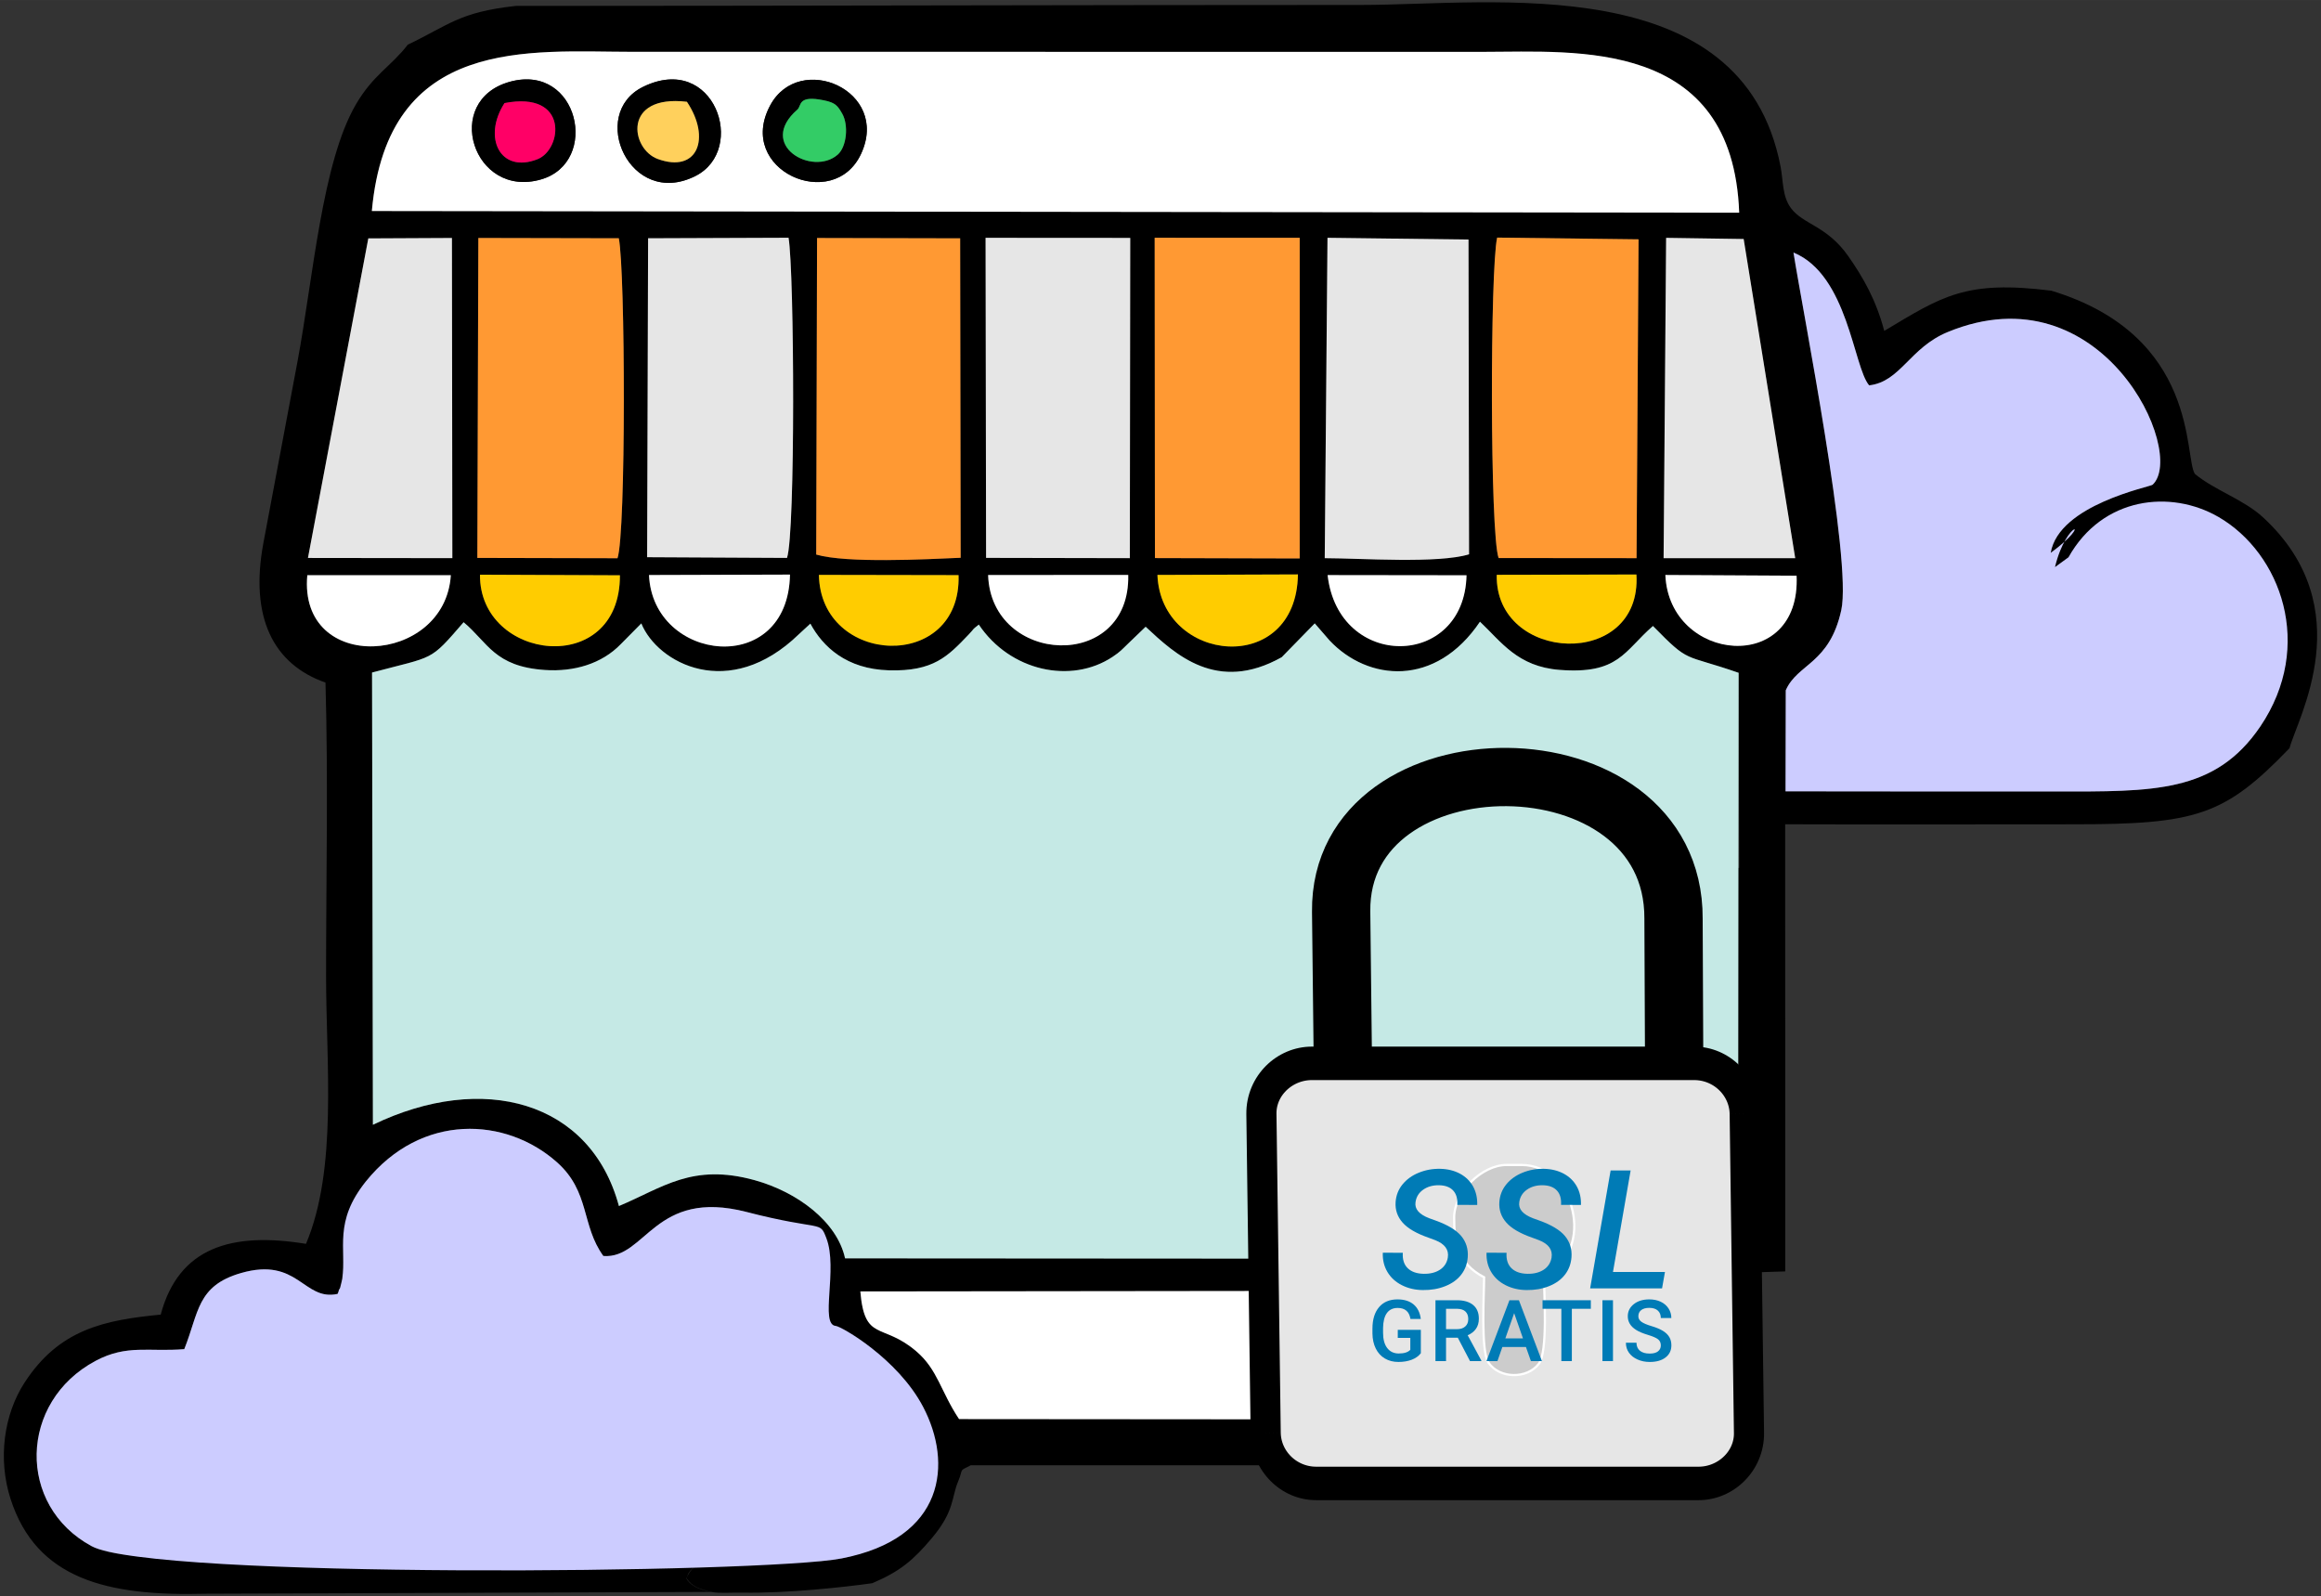
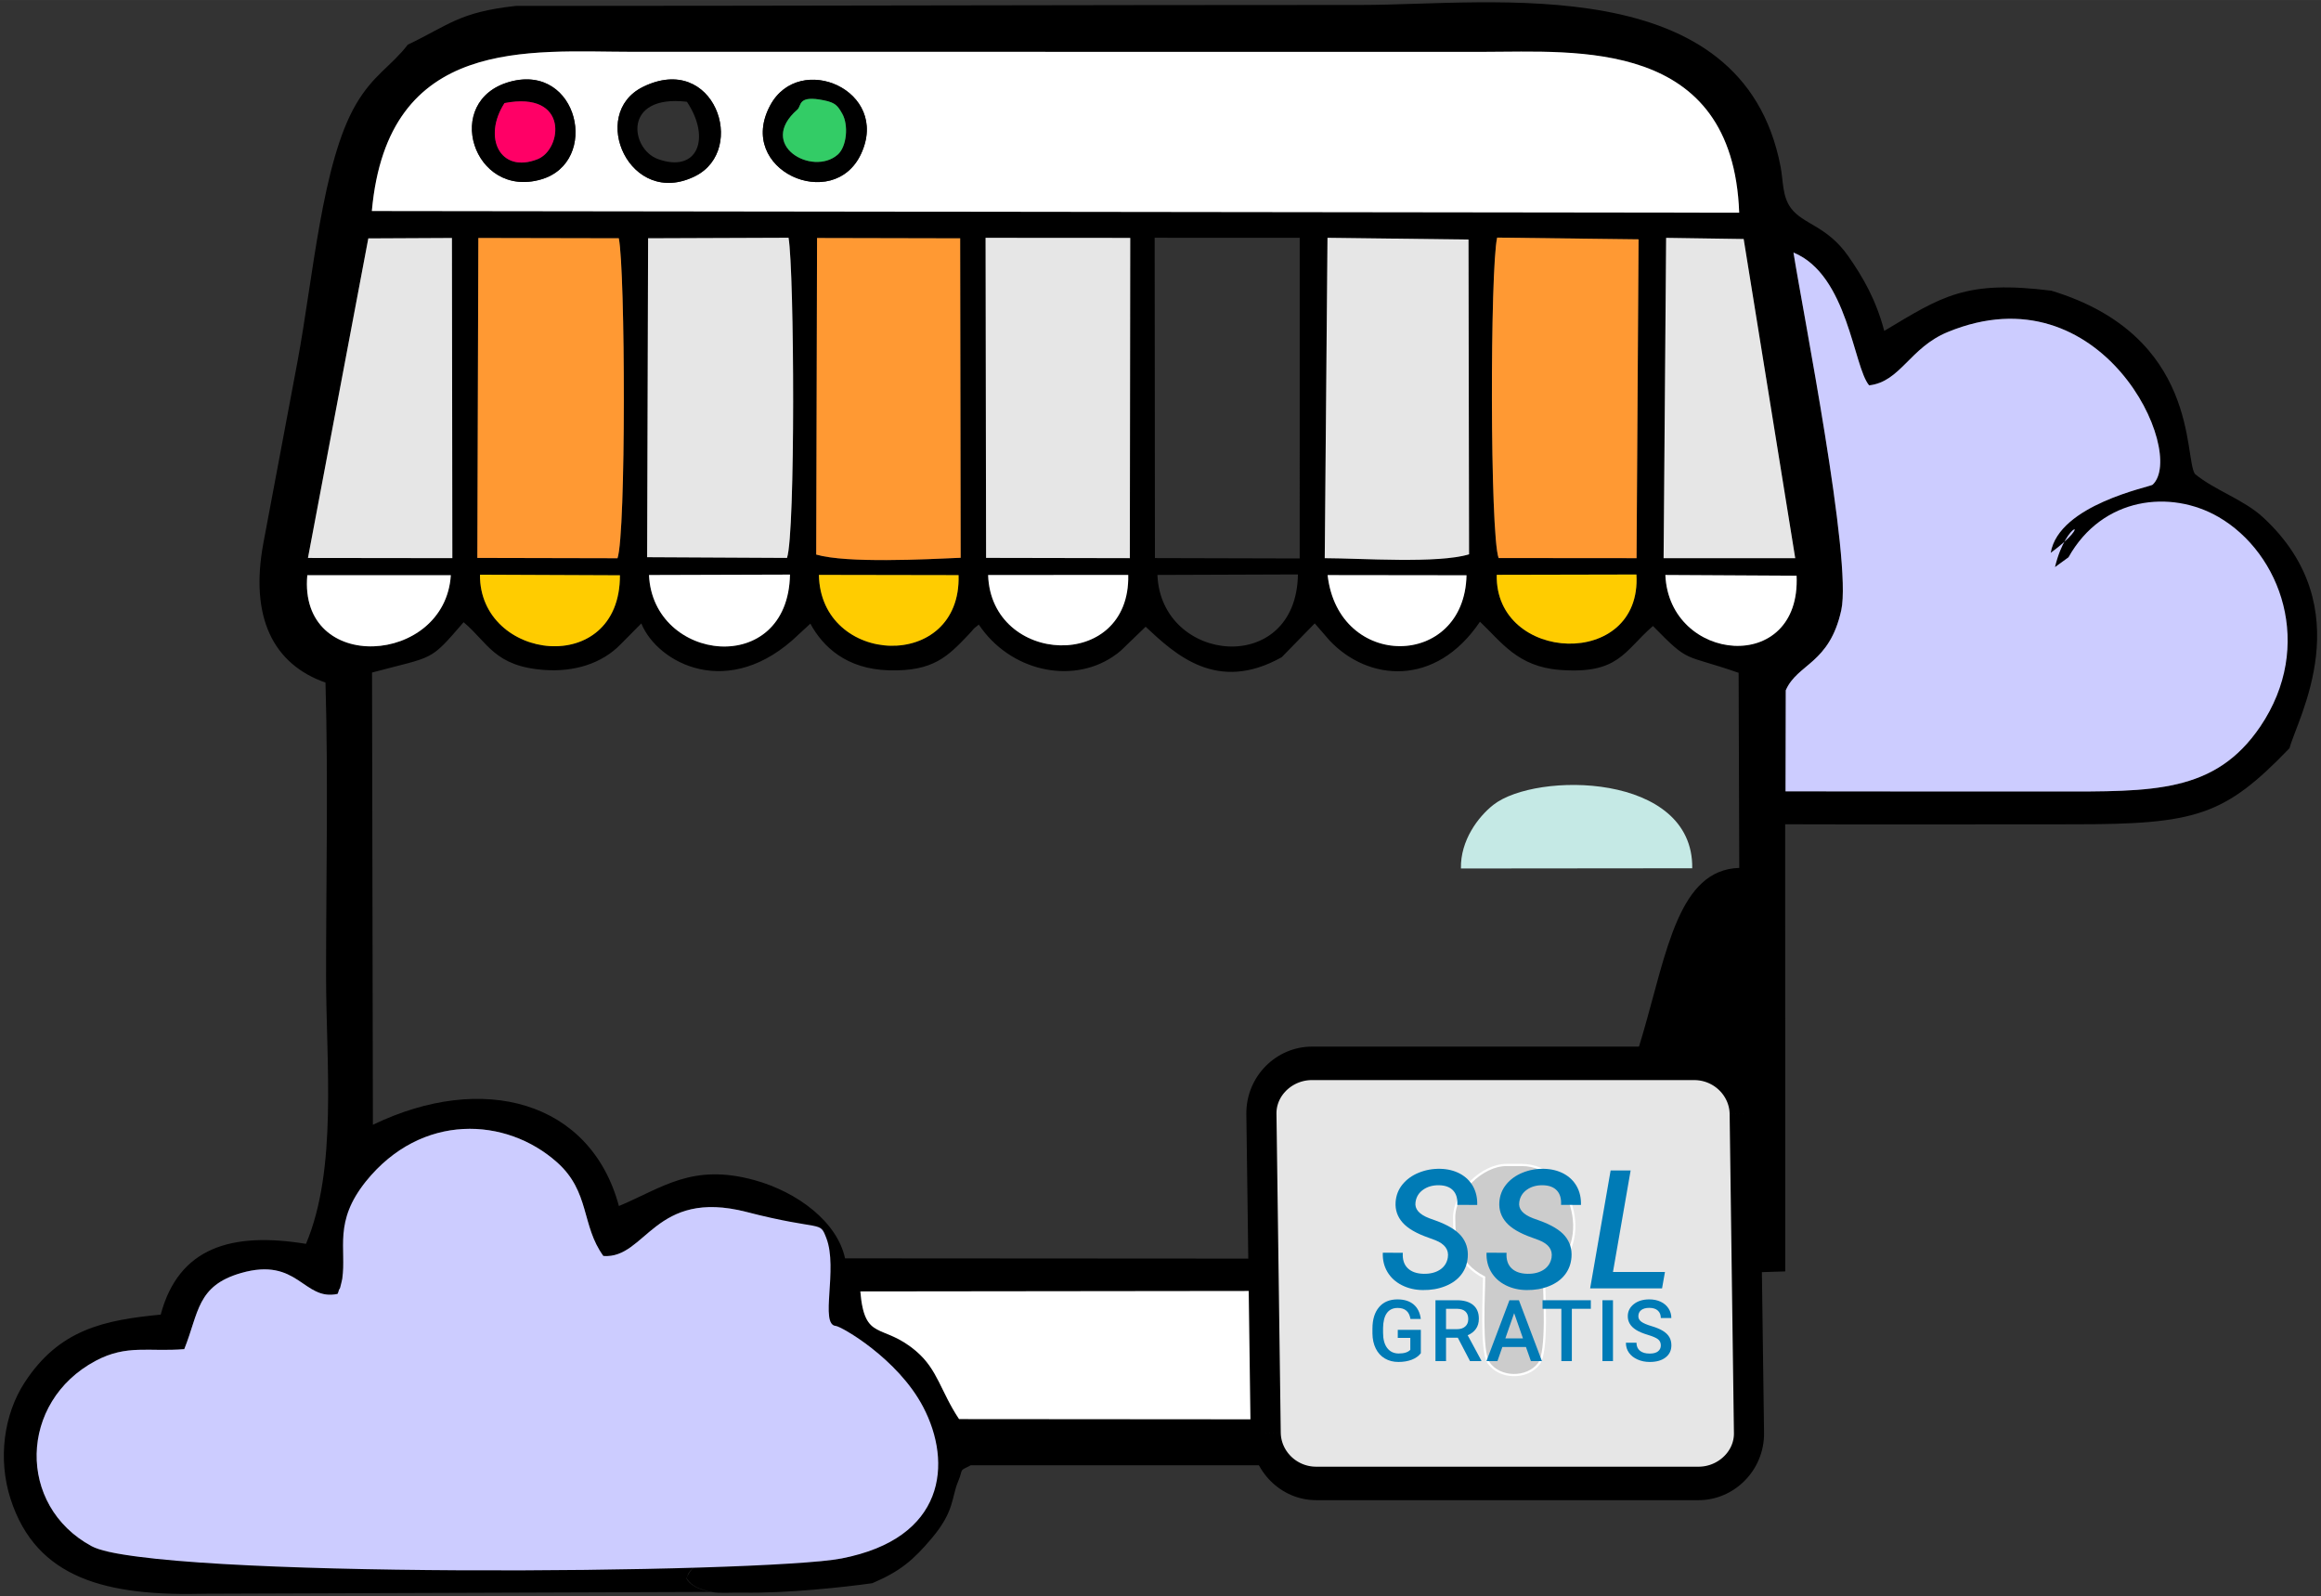
<svg xmlns="http://www.w3.org/2000/svg" xml:space="preserve" width="79.639mm" height="54.769mm" version="1.0" shape-rendering="geometricPrecision" text-rendering="geometricPrecision" image-rendering="optimizeQuality" fill-rule="evenodd" clip-rule="evenodd" viewBox="0 0 7963.94 5476.86">
  <rect x="0" y="0" width="7963.94" height="5476.86" fill="#333333" stroke="none" />
  <g id="Warstwa_x0020_1">
    <g id="_2576729268576">
      <path fill="black" d="M2952.06 4430.99l1362.24 -1.54 1.04 440.21 -1024.54 -0.78c-63.58,-95.57 -72.92,-169.49 -146.91,-232.67 -116.65,-99.62 -177.01,-30.57 -191.83,-205.22zm2108.37 -300.43c134.73,318.89 -744.72,30.17 -740.87,187.8l-1419.92 -0.9c-27.21,-125.79 -164.12,-227.86 -310.21,-268.19 -214.33,-59.17 -315.04,25.47 -465.76,88.7 -97.22,-360.94 -466.88,-460.94 -844.16,-278.8l-2.94 -1551.7c216.73,-57.7 195.84,-35.84 314.19,-172.6 83.54,69.64 105.29,152.18 279.05,163.89 99.38,6.7 194.8,-20.92 260.35,-88.75l70.35 -71.06c55.18,136.01 300.96,269.84 540.99,36.78l39.07 -35.98c42.81,79.11 123.5,156.1 269.92,160.15 152.41,4.21 201.57,-47.93 272.38,-121.88 25.81,-26.96 7.4,-12.59 35.66,-35.06 107.14,159.93 316.49,205.02 458.65,110.97 26.67,-17.65 32.36,-25.13 54.01,-46.04l59.84 -57.51c101.38,94.67 244.56,229.12 466.91,104.49l113.31 -116.04 50.93 58.74c131.91,139.99 363.61,161.7 515.99,-64.47 73.52,69.43 129.11,154 272.71,165.26 203.48,15.95 221.17,-63.89 320.8,-150.58 128.39,131.08 100.86,93.46 294,160.64l2.22 669.4c-415.01,12.04 -163.98,1118.62 -907.47,1152.74zm-2933.32 -2156.74c1.08,353.47 -482.73,295.09 -480.16,-2.04l480.16 2.04zm2904.88 -0.05c-6.84,321.69 -439.62,326.99 -476.62,-0.6l476.62 0.6zm-578.46 -2.9c-5.33,352.12 -469.89,306.2 -482.12,1.72l482.12 -1.72zm-582.28 1.76c7.57,333.95 -470.66,310.12 -480.76,0.3l480.76 -0.3zm-582.19 0.66c10.24,333.81 -473.69,312.49 -479.15,-0.85l479.15 0.85zm-578.4 -1.85c-6.58,355.14 -470.63,301.41 -483.8,1.47l483.8 -1.47zm-1163.74 2.1c-19.45,309.32 -523.75,341.47 -492.47,-0.06l492.47 0.06zm4167.37 -0.79l450.26 2.47c15.62,343.18 -437.24,299.05 -450.26,-2.47zm-578.61 -0.55l479.31 -1.03c19.52,327.98 -485.67,303.99 -479.31,1.03zm6.45 -57.54c-30.14,-82.54 -29.39,-993.26 -5.01,-1099.51l485.24 5.99 -6.93 1093.92 -473.3 -0.4zm-2918.32 -1097.17l481.93 -1.81c19.98,119.42 23.82,1013.81 -5.34,1098.52l-479.92 -2.45 3.33 -1094.26zm-582.47 -1.01l481.93 0.99c22.57,111 25,1012.91 -4.45,1097.84l-480.95 -1.08 3.47 -1097.75zm4075.57 -0.42l266.04 3.94 176.93 1095.14 -451.63 -0.08 8.66 -1099zm-1161.94 -0.21l483.85 6 1.88 1079.98c-107.01,32.52 -368.98,13.6 -495.18,13.27l9.45 -1099.25zm-593.01 -0.09l497.67 0.23 -0.04 1100.1 -496.7 -1.3 -0.93 -1099.03zm-580.18 0.17l496.37 0.33 -1.4 1098.77 -493.24 -0.94 -1.73 -1098.16zm-578.23 0.66l491.01 1.09 1.69 1096.07c-120.89,5.3 -390.38,19.38 -495.62,-11.05l2.92 -1086.11zm-1539.77 1.32l286.92 -1.41 1.41 1098.49 -495.42 -0.62 207.09 -1096.46zm4890.13 48.6c186.98,76.39 205.64,392.93 259.59,455.66 108.25,-12.51 138.5,-128.87 269.68,-182.98 529.46,-218.36 821.35,413.33 702.95,523.89 -7.94,7.42 -321.99,68.31 -349.69,233.74 -10.97,65.52 -21.89,134.2 39.93,49.13 408.59,-562.27 962.79,128.26 679.52,546.34 -155.75,229.87 -369.67,223.41 -703.69,223.38 -308.54,-0.02 -617.05,-0.03 -925.59,-0.55l0.78 -346.67c40.26,-92.18 149.87,-89.96 190.51,-275.06 37.59,-171.21 -132.49,-1026.33 -163.99,-1226.88zm-4878.02 -142.55c54.27,-603.49 542.01,-546.27 894.49,-546.2l2921.09 0.14c316.48,0 854.05,-48.73 876.13,551.84l-4691.71 -5.78zm123.4 -570.77c-57.93,75.17 -118.49,102.93 -178.07,204.96 -115.92,198.55 -146.49,592.18 -199.99,880 -39.18,210.8 -78.58,416.03 -117.45,624.84 -47.59,255.66 34.19,416.32 213.09,478.9 9.55,331.93 1.99,673.88 1.99,1006.93 0,299.32 39.85,661.56 -68.91,918.88 -255.62,-41.73 -436.69,11.89 -498.53,242.76 -195.27,19 -348.68,50.88 -467.32,233.64 -71.45,110.07 -91.69,262.79 -47.82,398.86 88.73,275.19 331.2,334.27 669.1,325.25l1734.55 -6.19c-41.54,-10.49 -65.95,-19.53 -83.36,-45.67 4.26,-31.09 33.51,-47.48 58.33,-58.01l-576.56 -1.13 -1300.51 -16.5c-104.11,-1.32 -182.93,-13.88 -223.53,-35.79 -256.96,-138.71 -250.28,-495.21 13.83,-635.82 107.61,-57.29 182.43,-30.1 304.14,-40.14 50.31,-125.09 42.55,-217.35 194.84,-261.15 196.59,-56.55 212.72,97.03 330.28,71.71 40.8,-32.85 1.18,-265.81 98.15,-386.1 190.5,-236.29 481.01,-221.31 655.84,-65.44 113.78,101.44 82.62,216.7 158.96,321.42 146.42,10.79 174.11,-232.58 491.2,-151.14 162.09,41.63 303.86,204.84 273.8,411.02 -99.06,44.34 -295.18,111.17 -224.8,243 71.39,-40.17 133.18,-219.93 362.88,-146.2 332.5,155.83 236.89,619 -85.44,680.93 -254.54,48.9 -484.41,-62.35 -532.6,69.01 11.38,21.75 41.33,38.02 84.84,46.03 29.8,5.5 68.45,1.63 107,2.36 153.97,2.92 354.31,-19.47 445.58,-32.25 97.44,-41.28 142.11,-80.7 204.52,-154.67 78.14,-92.6 67.31,-139.33 89.68,-193.02 20.78,-49.84 0.01,-34.27 43.81,-56.97l1001.65 -0.02c161.91,-210.66 643.53,-171.67 1255.16,-495.31l307.63 -162.78 230.47 -7.12 -0.31 -1534.17c331.15,1.16 659.07,-0.01 986.82,0.1 423.63,0.14 520.09,-28.98 743.77,-261.2 25.76,-99.83 246.39,-480.19 -90.4,-791.55 -67.32,-62.23 -165.81,-92.77 -234.28,-149.35 -38.12,-56.04 16.69,-474.26 -492.56,-628.74 -294.99,-37.02 -374.96,19.25 -573.34,137.94 -28.18,-106.17 -72.28,-183.42 -123.94,-257.01 -73.33,-104.45 -155.22,-108.04 -196.67,-164.76 -29.76,-40.71 -25.49,-91.42 -35.32,-142.43 -131.04,-679.67 -988.68,-554.19 -1438.18,-554.19 -967,0 -1934.17,3.16 -2900.99,3.33 -195.14,21.11 -230.25,65.93 -371.03,132.95z" />
      <g>
        <path fill="#CCCCFF" d="M6153.91 866.51c31.5,200.55 201.58,1055.67 163.99,1226.88 -40.64,185.1 -150.25,182.88 -190.51,275.06l-0.78 346.67c308.54,0.52 617.05,0.53 925.59,0.55 334.02,0.03 547.94,6.49 703.69,-223.38 187.05,-276.07 70.6,-594.34 -143.32,-718.39 -163.74,-94.95 -398.39,-70.05 -515.12,138.17l-46.23 33.63c39.85,-166.34 137.36,-161.13 -14.78,-48.88 27.7,-165.43 341.75,-226.32 349.69,-233.74 118.4,-110.56 -173.49,-742.25 -702.95,-523.89 -131.18,54.11 -161.43,170.47 -269.68,182.98 -53.95,-62.73 -72.61,-379.27 -259.59,-455.66z" />
        <path fill="#CCCCFF" d="M2887.98 5347.01c355.56,-68.31 381.19,-326.58 279.37,-520.26 -87.33,-166.11 -280.9,-275.95 -299.55,-277.42 -55.99,-4.44 8.37,-195.92 -32.41,-301.46 -23.9,-61.86 -10.64,-22.21 -273.85,-89.61 -317.09,-81.44 -344.78,161.93 -491.2,151.14 -76.34,-104.72 -45.18,-219.98 -158.96,-321.42 -174.83,-155.87 -465.34,-170.85 -655.84,65.44 -111.95,138.86 -66.51,230.46 -81.19,334.16 -0.85,6.02 -3.24,13.12 -4.12,17.92 -0.86,4.71 -4.79,19.88 -5.53,17.19 -0.74,-2.67 -3.46,11.58 -6.33,16.83 -117.56,25.32 -134.67,-128.26 -331.26,-71.71 -152.29,43.8 -144.53,136.06 -194.84,261.15 -121.71,10.04 -196.53,-17.15 -304.14,40.14 -264.11,140.61 -270.79,497.11 -13.83,635.82 208.09,112.32 2299.53,94.76 2573.68,42.09z" />
-         <path fill="#C5E9E5" d="M5965.68 2308.42c-193.14,-67.18 -165.61,-29.56 -294,-160.64 -99.63,86.69 -117.32,166.53 -320.8,150.58 -143.6,-11.26 -199.19,-95.83 -272.71,-165.26 -152.38,226.17 -384.08,204.46 -515.99,64.47l-50.93 -58.74 -113.31 116.04c-222.35,124.63 -365.53,-9.82 -466.91,-104.49l-59.84 57.51c-21.65,20.91 -27.34,28.39 -54.01,46.04 -142.16,94.05 -351.51,48.96 -458.65,-110.97 -28.26,22.47 -9.85,8.1 -35.66,35.06 -70.81,73.95 -119.97,126.09 -272.38,121.88 -146.42,-4.05 -227.11,-81.04 -269.92,-160.15l-39.07 35.98c-240.03,233.06 -485.81,99.23 -540.99,-36.78l-70.35 71.06c-65.55,67.83 -160.97,95.45 -260.35,88.75 -173.76,-11.71 -195.51,-94.25 -279.05,-163.89 -118.35,136.76 -97.46,114.9 -314.19,172.6l2.94 1551.7c377.28,-182.14 746.94,-82.14 844.16,278.8 150.72,-63.23 251.43,-147.87 465.76,-88.7 146.09,40.33 283,142.4 310.21,268.19l1419.92 0.9 1702.59 -8 -57.84 -598.31 1.37 -1403.63z" />
        <path fill="white" d="M2954.58 527.76c-94.77,203.98 -431.55,56.33 -311.83,-166.24 100.22,-186.33 412.8,-51.11 311.83,166.24zm-748.39 -229.65c244.38,-120.29 359.92,215.24 179.73,305.89 -224.37,112.87 -368.47,-212.99 -179.73,-305.89zm-455.69 -17.88c234.66,-63.66 309.27,275.52 106.81,335.08 -233.72,68.74 -341.86,-271.31 -106.81,-335.08zm-474.61 443.73l4691.71 5.78c-22.08,-600.57 -559.65,-551.84 -876.13,-551.84l-2921.09 -0.14c-352.48,-0.07 -840.22,-57.29 -894.49,546.2z" />
-         <polygon fill="#FF9933" points="3962.89,1914.79 4459.59,1916.09 4459.63,815.99 3961.96,815.76 " />
        <path fill="#FF9933" d="M1637.87 1914.23l480.95 1.08c29.45,-84.93 27.02,-986.84 4.45,-1097.84l-481.93 -0.99 -3.47 1097.75z" />
        <polygon fill="#E6E6E6" points="3383.51,1914.09 3876.75,1915.03 3878.15,816.26 3381.78,815.93 " />
        <path fill="#FF9933" d="M2800.63 1902.7c105.24,30.43 374.73,16.35 495.62,11.05l-1.69 -1096.07 -491.01 -1.09 -2.92 1086.11z" />
        <path fill="#FF9933" d="M5142.13 1914.66l473.3 0.4 6.93 -1093.92 -485.24 -5.99c-24.38,106.25 -25.13,1016.97 5.01,1099.51z" />
        <path fill="#E6E6E6" d="M2220.48 1911.75l479.92 2.45c29.16,-84.71 25.32,-979.1 5.34,-1098.52l-481.93 1.81 -3.33 1094.26z" />
        <path fill="#E6E6E6" d="M4545.52 1915.1c126.2,0.33 388.17,19.25 495.18,-13.27l-1.88 -1079.98 -483.85 -6 -9.45 1099.25z" />
        <path fill="white" d="M3290.8 4868.88l1024.54 0.78 -1.04 -440.21 -1362.24 1.54c14.82,174.65 75.18,105.6 191.83,205.22 73.99,63.18 83.33,137.1 146.91,232.67z" />
        <polygon fill="#E6E6E6" points="1056.69,1914.37 1552.11,1914.99 1550.7,816.5 1263.78,817.91 " />
        <polygon fill="#E6E6E6" points="5708.25,1915.06 6159.88,1915.14 5982.96,820 5716.91,816.06 " />
        <path fill="#C5E9E5" d="M5806.5 2979.05c4.41,-329.14 -536.46,-332.01 -682.32,-217.67 -51.96,40.73 -113.56,122.28 -111.32,218.42l793.64 -0.75z" />
        <path fill="white" d="M1546.92 1973.54l-492.47 -0.06c-31.28,341.53 473.02,309.38 492.47,0.06z" />
        <path fill="white" d="M2710.66 1971.44l-483.8 1.47c13.17,299.94 477.22,353.67 483.8,-1.47z" />
-         <path fill="#FFCC00" d="M4453.53 1970.87l-482.12 1.72c12.23,304.48 476.79,350.4 482.12,-1.72z" />
        <path fill="#FFCC00" d="M2127.11 1973.82l-480.16 -2.04c-2.57,297.13 481.24,355.51 480.16,2.04z" />
        <path fill="#FFCC00" d="M3289.06 1973.29l-479.15 -0.85c5.46,313.34 489.39,334.66 479.15,0.85z" />
        <path fill="white" d="M3871.25 1972.63l-480.76 0.3c10.1,309.82 488.33,333.65 480.76,-0.3z" />
        <path fill="#FFCC00" d="M5614.99 1971.17l-479.31 1.03c-6.36,302.96 498.83,326.95 479.31,-1.03z" />
        <path fill="white" d="M5031.99 1973.77l-476.62 -0.6c37,327.59 469.78,322.29 476.62,0.6z" />
        <path fill="white" d="M6164.55 1975.22l-450.26 -2.47c13.02,301.52 465.88,345.65 450.26,2.47z" />
        <path fill="black" d="M1731.12 353.64c222.34,-42.77 197.93,159.04 113.53,192.43 -128.68,50.89 -189.59,-74.78 -113.53,-192.43zm19.38 -73.41c-235.05,63.77 -126.91,403.82 106.81,335.08 202.46,-59.56 127.85,-398.74 -106.81,-335.08z" />
        <path fill="black" d="M2356.95 349.12c83.06,123.92 37.55,246.41 -99.91,196.4 -93.66,-34.08 -122.03,-222.49 99.91,-196.4zm-150.76 -51.01c-188.74,92.9 -44.64,418.76 179.73,305.89 180.19,-90.65 64.65,-426.18 -179.73,-305.89z" />
        <path fill="black" d="M2736.25 375.74c14.71,-12.77 -0.61,-50.71 92.17,-31.27 37.94,7.95 45.81,18.07 61.43,45.44 22.32,39.08 15.7,113.34 -15.46,140.66 -86.29,75.63 -278.88,-32.63 -138.14,-154.83zm218.33 152.02c100.97,-217.35 -211.61,-352.57 -311.83,-166.24 -119.72,222.57 217.06,370.22 311.83,166.24z" />
        <path fill="#33CC66" d="M2736.25 375.74c-140.74,122.2 51.85,230.46 138.14,154.83 31.16,-27.32 37.78,-101.58 15.46,-140.66 -15.62,-27.37 -23.49,-37.49 -61.43,-45.44 -92.78,-19.44 -77.46,18.5 -92.17,31.27z" />
-         <path fill="#FFD05C" d="M2356.95 349.12c-221.94,-26.09 -193.57,162.32 -99.91,196.4 137.46,50.01 182.97,-72.48 99.91,-196.4z" />
        <path fill="#FF0066" d="M1731.12 353.64c-76.06,117.65 -15.15,243.32 113.53,192.43 84.4,-33.39 108.81,-235.2 -113.53,-192.43z" />
-         <path fill="none" stroke="black" stroke-width="200" stroke-miterlimit="22.926" d="M4607.59 3635.04l-5.76 -507.5c-6.99,-617.24 1143.44,-621.72 1140.46,24.31l2.09 478.92" />
        <polygon fill="#FFFFCC" points="4360.04,3704 5966.14,3704 5980.82,5050.57 4374.72,5050.57 " />
        <g>
          <path fill="#E6E6E6" d="M4501.66 3648.37l1311.39 0c95.4,0 172.19,78.07 173.47,173.46l14.7 1094.45c1.28,95.39 -78.09,173.46 -173.47,173.46l-1311.4 0c-95.39,0 -172.19,-78.06 -173.47,-173.46l-14.69 -1094.45c-1.27,-95.4 78.06,-173.46 173.47,-173.46z" />
          <path id="1" fill="black" fill-rule="nonzero" d="M5813.05 3705.8l-1311.39 0 0 -114.86 1311.39 0 0 0 0 114.86zm225.15 115.17l-103.36 1.72 0 0 -0.22 -5.75 -0.5 -5.66 -0.76 -5.53 -1.04 -5.49 -1.29 -5.41 -1.56 -5.33 -1.8 -5.24 -2.06 -5.14 -2.3 -5.05 -2.57 -4.97 -2.81 -4.86 -3.06 -4.77 -3.28 -4.63 -3.49 -4.45 -3.72 -4.31 -3.96 -4.16 -4.19 -4.02 -4.38 -3.82 -4.56 -3.61 -4.76 -3.41 -4.96 -3.21 -5.15 -2.98 -5.28 -2.73 -5.45 -2.49 -5.62 -2.24 -5.74 -1.96 -5.9 -1.68 -6.04 -1.42 -6.15 -1.1 -6.27 -0.81 -6.4 -0.49 -6.52 -0.17 0 -114.86 11.26 0.29 11.14 0.85 10.99 1.41 10.85 1.96 10.66 2.48 10.46 3 10.3 3.52 10.04 4 9.83 4.47 9.6 4.97 9.29 5.4 9.04 5.83 8.78 6.29 8.48 6.71 8.16 7.12 7.81 7.48 7.5 7.9 7.16 8.29 6.79 8.67 6.38 8.99 5.98 9.31 5.57 9.66 5.15 9.99 4.7 10.29 4.24 10.6 3.74 10.86 3.24 11.11 2.71 11.33 2.18 11.55 1.62 11.77 1.04 11.9 0.46 12.03 0 0zm-88.66 1096.17l-14.7 -1094.45 103.36 -1.72 14.7 1094.45 0 0 -103.36 1.72zm-121.79 230.03l0 -114.86 0 0 6.52 -0.17 6.44 -0.49 6.32 -0.81 6.21 -1.11 6.12 -1.43 5.99 -1.69 5.82 -1.98 5.73 -2.26 5.56 -2.5 5.37 -2.76 5.24 -3.01 5.04 -3.21 4.84 -3.43 4.65 -3.64 4.43 -3.82 4.22 -4 4 -4.17 3.75 -4.31 3.49 -4.42 3.28 -4.6 3.02 -4.67 2.74 -4.76 2.52 -4.91 2.22 -4.92 1.97 -5 1.71 -5.09 1.44 -5.18 1.18 -5.21 0.91 -5.26 0.63 -5.38 0.36 -5.44 0.07 -5.54 103.36 -1.72 -0.15 12.24 -0.8 12.12 -1.41 11.92 -2.01 11.78 -2.6 11.53 -3.16 11.26 -3.69 11.01 -4.21 10.74 -4.72 10.42 -5.16 10.05 -5.62 9.76 -6.06 9.41 -6.44 9.02 -6.87 8.7 -7.23 8.29 -7.56 7.89 -7.9 7.5 -8.25 7.12 -8.55 6.68 -8.84 6.27 -9.12 5.83 -9.36 5.37 -9.67 4.94 -9.88 4.46 -10.07 3.98 -10.34 3.5 -10.51 2.99 -10.68 2.47 -10.87 1.95 -11.02 1.41 -11.14 0.85 -11.26 0.29 0 0zm-1311.4 -114.86l1311.4 0 0 114.86 -1311.4 0 0 0 0 -114.86zm-225.15 -115.17l103.36 -1.72 0 0 0.22 5.75 0.5 5.66 0.76 5.53 1.04 5.5 1.29 5.41 1.55 5.28 1.82 5.28 2.07 5.18 2.28 5.02 2.57 4.96 2.82 4.89 3.04 4.73 3.26 4.6 3.51 4.47 3.77 4.36 3.93 4.16 4.17 3.98 4.39 3.83 4.56 3.61 4.76 3.41 4.95 3.2 5.17 2.99 5.28 2.74 5.44 2.48 5.62 2.24 5.74 1.96 5.9 1.68 6.04 1.42 6.15 1.1 6.28 0.81 6.39 0.49 6.52 0.17 0 114.86 -11.26 -0.29 -11.13 -0.85 -11 -1.41 -10.85 -1.96 -10.66 -2.48 -10.46 -3 -10.3 -3.52 -10.04 -4 -9.84 -4.48 -9.58 -4.96 -9.29 -5.39 -9.05 -5.84 -8.78 -6.29 -8.48 -6.71 -8.13 -7.09 -7.85 -7.52 -7.51 -7.92 -7.11 -8.24 -6.79 -8.65 -6.4 -9 -6 -9.35 -5.56 -9.65 -5.15 -9.98 -4.72 -10.34 -4.21 -10.56 -3.74 -10.82 -3.25 -11.14 -2.71 -11.35 -2.18 -11.54 -1.62 -11.77 -1.04 -11.9 -0.46 -12.03 0 0zm88.67 -1096.17l14.69 1094.45 -103.36 1.72 -14.69 -1094.45 0 -0.01 103.36 -1.71zm121.79 -230.03l0 114.86 0 0 -6.54 0.17 -6.43 0.49 -6.32 0.81 -6.21 1.11 -6.12 1.43 -5.99 1.69 -5.82 1.98 -5.73 2.26 -5.56 2.5 -5.37 2.76 -5.24 3.01 -5.04 3.21 -4.84 3.43 -4.67 3.66 -4.41 3.79 -4.2 4 -4.02 4.18 -3.75 4.31 -3.5 4.44 -3.27 4.56 -3 4.67 -2.76 4.78 -2.49 4.87 -2.24 4.95 -1.97 5.01 -1.71 5.1 -1.44 5.12 -1.17 5.25 -0.92 5.31 -0.63 5.3 -0.35 5.48 -0.08 5.55 -103.36 1.7 0.16 -12.23 0.79 -12.08 1.41 -12 2.02 -11.73 2.59 -11.51 3.16 -11.3 3.69 -11 4.21 -10.73 4.7 -10.41 5.17 -10.07 5.62 -9.76 6.06 -9.41 6.45 -9.04 6.86 -8.68 7.23 -8.29 7.54 -7.88 7.92 -7.52 8.27 -7.13 8.53 -6.66 8.84 -6.27 9.12 -5.83 9.36 -5.37 9.67 -4.94 9.88 -4.46 10.07 -3.98 10.34 -3.5 10.51 -2.99 10.68 -2.47 10.87 -1.95 11.02 -1.41 11.15 -0.85 11.26 -0.29 0 0z" />
        </g>
        <path fill="#CCCCCC" stroke="white" stroke-width="7.62" stroke-miterlimit="22.926" d="M5297.96 4382.5c182.91,-96.78 103.18,-385.46 -77.07,-385.46l-51.43 0c-85.45,0 -179.85,94.4 -179.85,179.89 0,84.83 9.83,156.4 102.78,205.57 0,55.47 -12.35,253.32 15.22,293.16 38.54,55.73 132.77,55.8 172.43,3.72 31.65,-41.6 17.92,-238.24 17.92,-296.88z" />
        <path fill="#007BB6" fill-rule="nonzero" d="M4967.91 4314.4c4.08,-26.75 -10.52,-46.47 -43.63,-59.47l-22.57 -8.34c-41.82,-14.61 -71.6,-31.96 -89.15,-51.98 -17.64,-20.01 -25.61,-43.34 -23.9,-69.8 1.52,-22.95 9.29,-43.25 23.52,-60.8 14.13,-17.45 32.82,-31.01 55.96,-40.4 23.14,-9.48 47.8,-13.94 73.88,-13.37 25.23,0.57 47.61,6.07 67.24,16.5 19.64,10.53 34.62,25.04 45.06,43.63 10.33,18.68 15.17,39.93 14.41,63.83l-68.38 -0.29c1.33,-21.05 -3.32,-37.46 -14.04,-49.03 -10.62,-11.67 -26.65,-17.74 -48.18,-18.31 -21.62,-0.37 -39.93,4.75 -54.82,15.27 -14.98,10.53 -23.71,24.76 -26.27,42.68 -3.7,23.43 12.05,41.92 47.23,55.39l20.87 7.5c42.39,15.17 71.98,33.1 88.87,53.58 16.88,20.49 24.28,44.77 22.19,72.75 -1.8,22.85 -9.29,42.77 -22.48,59.75 -13.18,16.97 -31.3,30.06 -54.63,39.36 -23.23,9.29 -48.84,13.75 -76.82,13.37 -26.46,-0.19 -50.46,-5.78 -72.08,-16.69 -21.63,-10.91 -38.13,-26.08 -49.6,-45.43 -11.48,-19.35 -16.79,-41.35 -15.84,-66.01l68.66 0.28c-1.51,22.95 4.18,40.59 16.89,52.92 12.8,12.43 31.2,18.78 55.1,19.16 22.19,0.38 40.78,-4.36 55.67,-14.13 14.89,-9.86 23.81,-23.8 26.84,-41.92z" />
        <path id="1" fill="#007BB6" fill-rule="nonzero" d="M5323.86 4314.4c4.08,-26.75 -10.52,-46.47 -43.63,-59.47l-22.57 -8.34c-41.82,-14.61 -71.6,-31.96 -89.15,-51.98 -17.64,-20.01 -25.61,-43.34 -23.9,-69.8 1.52,-22.95 9.29,-43.25 23.52,-60.8 14.13,-17.45 32.82,-31.01 55.96,-40.4 23.14,-9.48 47.8,-13.94 73.88,-13.37 25.23,0.57 47.61,6.07 67.24,16.5 19.64,10.53 34.62,25.04 45.06,43.63 10.33,18.68 15.17,39.93 14.41,63.83l-68.38 -0.29c1.33,-21.05 -3.32,-37.46 -14.04,-49.03 -10.62,-11.67 -26.65,-17.74 -48.18,-18.31 -21.62,-0.37 -39.93,4.75 -54.82,15.27 -14.98,10.53 -23.71,24.76 -26.27,42.68 -3.7,23.43 12.05,41.92 47.23,55.39l20.87 7.5c42.39,15.17 71.98,33.1 88.87,53.58 16.88,20.49 24.28,44.77 22.19,72.75 -1.8,22.85 -9.29,42.77 -22.48,59.75 -13.18,16.97 -31.3,30.06 -54.63,39.36 -23.23,9.29 -48.84,13.75 -76.82,13.37 -26.46,-0.19 -50.46,-5.78 -72.08,-16.69 -21.63,-10.91 -38.13,-26.08 -49.6,-45.43 -11.48,-19.35 -16.79,-41.35 -15.84,-66.01l68.66 0.28c-1.51,22.95 4.18,40.59 16.89,52.92 12.8,12.43 31.2,18.78 55.1,19.16 22.19,0.38 40.78,-4.36 55.67,-14.13 14.89,-9.86 23.81,-23.8 26.84,-41.92z" />
        <polygon id="2" fill="#007BB6" fill-rule="nonzero" points="5534.51,4364.19 5712.91,4364.19 5702.95,4420.53 5456.17,4420.53 5526.45,4015.93 5595.12,4015.93 " />
        <path fill="#007BB6" fill-rule="nonzero" d="M4875.27 4642.94c-7.54,9.84 -18.02,17.33 -31.38,22.42 -13.41,5.04 -28.59,7.59 -45.62,7.59 -17.48,0 -33,-3.97 -46.46,-11.9 -13.51,-7.98 -23.89,-19.33 -31.18,-34.12 -7.34,-14.78 -11.16,-32.01 -11.41,-51.74l0 -16.35c0,-31.57 7.54,-56.24 22.67,-73.97 15.07,-17.76 36.17,-26.62 63.19,-26.62 23.26,0 41.71,5.77 55.37,17.32 13.7,11.56 21.93,28.15 24.67,49.74l-35.54 0c-4.01,-25.11 -18.6,-37.69 -43.76,-37.69 -16.25,0 -28.59,5.82 -37.06,17.52 -8.47,11.7 -12.82,28.88 -13.12,51.5l0 16.05c0,22.52 4.75,40.05 14.25,52.48 9.54,12.48 22.76,18.7 39.65,18.7 18.55,0 31.77,-4.21 39.6,-12.63l0 -40.83 -43.03 0 0 -27.6 79.16 0 0 80.13z" />
        <path id="1" fill="#007BB6" fill-rule="nonzero" d="M5002.15 4589.83l-40.43 0 0 80.18 -36.27 0 0 -208.83 73.42 0c24.09,0 42.69,5.44 55.76,16.25 13.12,10.82 19.68,26.49 19.68,46.95 0,14 -3.38,25.7 -10.14,35.15 -6.75,9.44 -16.15,16.69 -28.19,21.78l46.89 86.84 0 1.86 -38.86 0 -41.86 -80.18zm-40.43 -29.37l37.25 0c12.24,0 21.83,-3.09 28.69,-9.26 6.9,-6.16 10.32,-14.58 10.32,-25.25 0,-11.17 -3.18,-19.83 -9.54,-25.95 -6.32,-6.12 -15.81,-9.25 -28.44,-9.45l-38.28 0 0 69.91z" />
        <path id="2" fill="#007BB6" fill-rule="nonzero" d="M5235.89 4621.55l-80.87 0 -16.93 48.46 -37.7 0 78.87 -208.83 32.55 0 79.01 208.83 -37.84 0 -17.09 -48.46zm-70.68 -29.37l60.5 0 -30.25 -86.7 -30.25 86.7z" />
        <polygon id="3" fill="#007BB6" fill-rule="nonzero" points="5458.52,4490.55 5393.42,4490.55 5393.42,4670.01 5357.39,4670.01 5357.39,4490.55 5292.87,4490.55 5292.87,4461.18 5458.52,4461.18 " />
        <polygon id="4" fill="#007BB6" fill-rule="nonzero" points="5534.55,4670.01 5498.42,4670.01 5498.42,4461.18 5534.55,4461.18 " />
        <path id="5" fill="#007BB6" fill-rule="nonzero" d="M5698.68 4616.21c0,-9.15 -3.23,-16.25 -9.7,-21.19 -6.46,-5 -18.11,-9.99 -34.9,-15.08 -16.84,-5.04 -30.25,-10.72 -40.19,-16.94 -18.99,-11.94 -28.54,-27.56 -28.54,-46.8 0,-16.84 6.86,-30.69 20.61,-41.61 13.71,-10.91 31.53,-16.34 53.41,-16.34 14.54,0 27.46,2.69 38.87,8.02 11.35,5.39 20.31,12.98 26.82,22.91 6.46,9.89 9.74,20.86 9.74,32.95l-36.12 0c0,-10.92 -3.43,-19.44 -10.28,-25.56 -6.81,-6.16 -16.6,-9.25 -29.33,-9.25 -11.84,0 -21.04,2.55 -27.6,7.59 -6.56,5.04 -9.84,12.09 -9.84,21.2 0,7.63 3.57,14 10.62,19.09 7.1,5.09 18.75,10.03 35,14.88 16.25,4.8 29.32,10.33 39.16,16.5 9.84,6.16 17.04,13.26 21.64,21.24 4.6,8.03 6.9,17.38 6.9,28.1 0,17.43 -6.66,31.28 -20.02,41.61 -13.32,10.28 -31.43,15.42 -54.29,15.42 -15.08,0 -28.98,-2.79 -41.66,-8.42 -12.68,-5.58 -22.51,-13.32 -29.51,-23.16 -7.05,-9.84 -10.58,-21.34 -10.58,-34.46l36.32 0c0,11.85 3.92,21 11.75,27.51 7.83,6.51 19.04,9.74 33.68,9.74 12.63,0 22.13,-2.54 28.49,-7.68 6.36,-5.09 9.55,-11.85 9.55,-20.27z" />
      </g>
    </g>
  </g>
</svg>